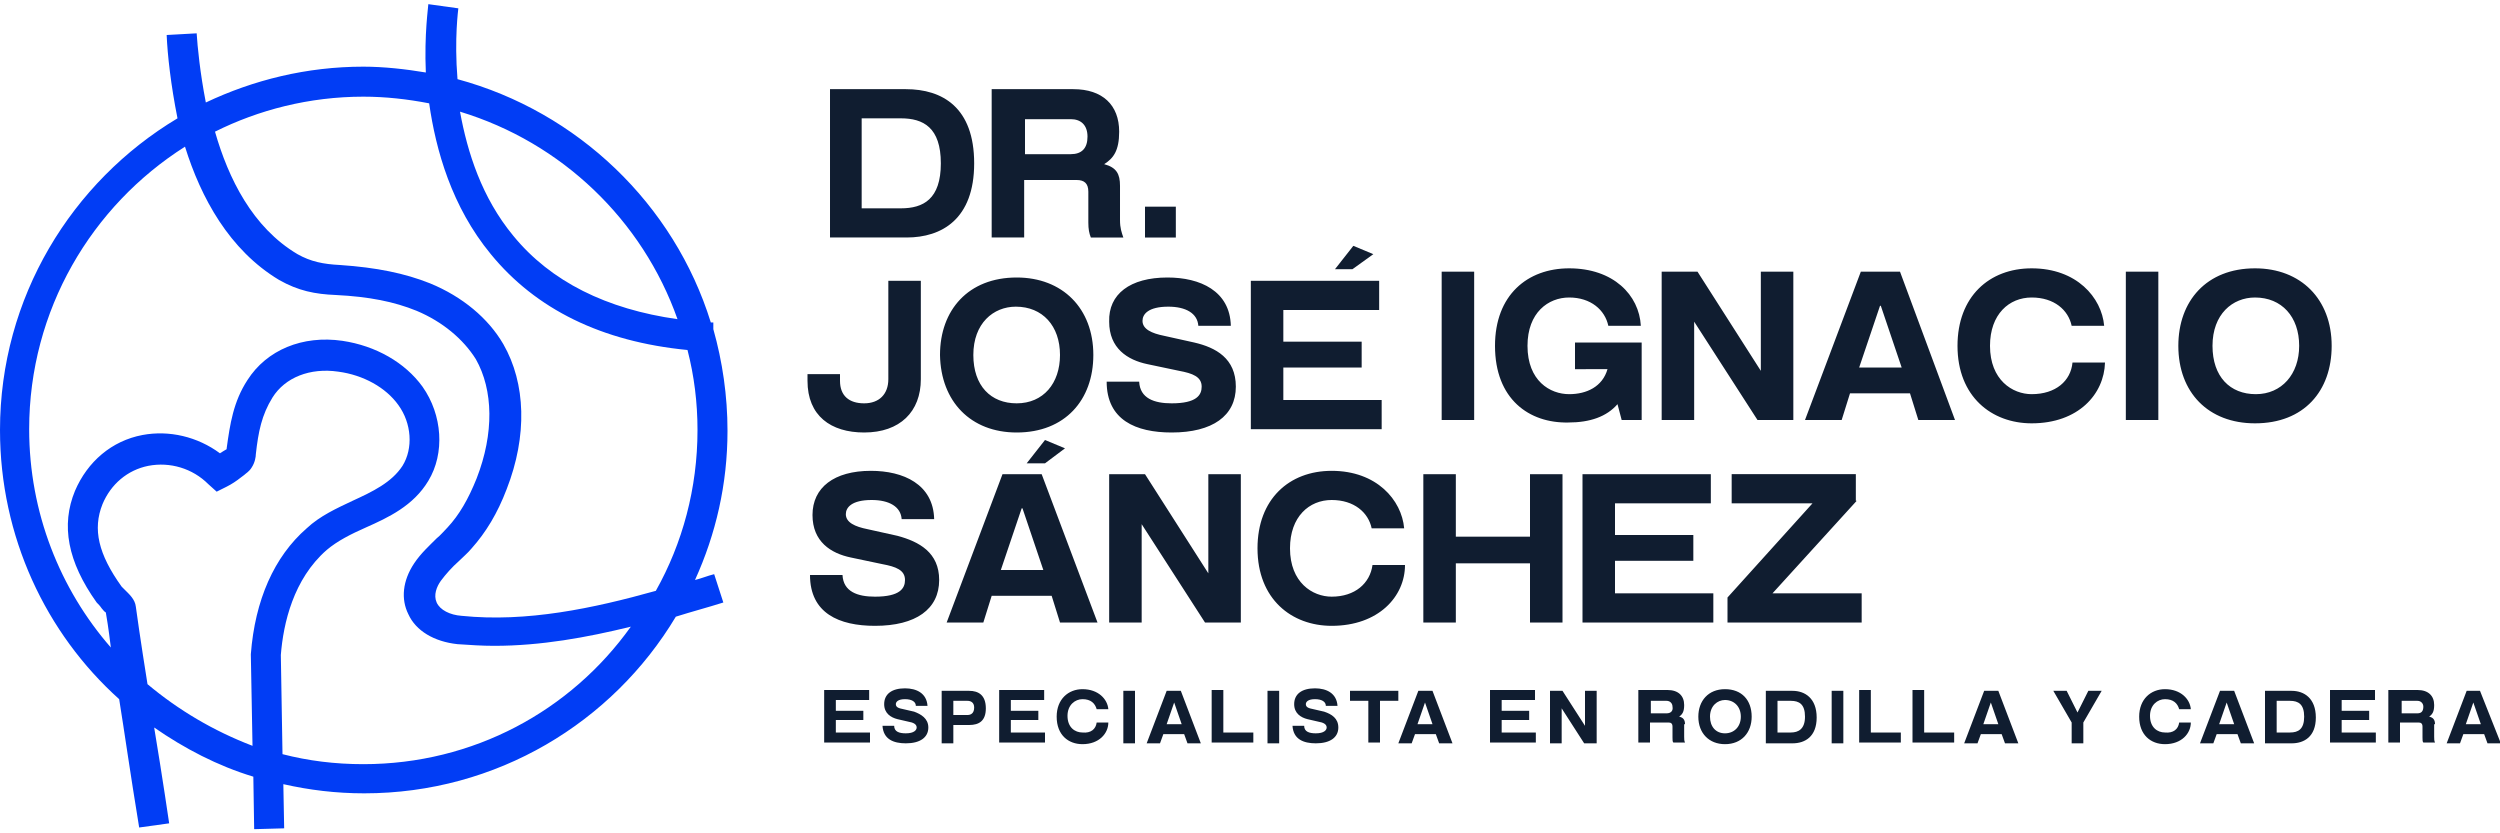
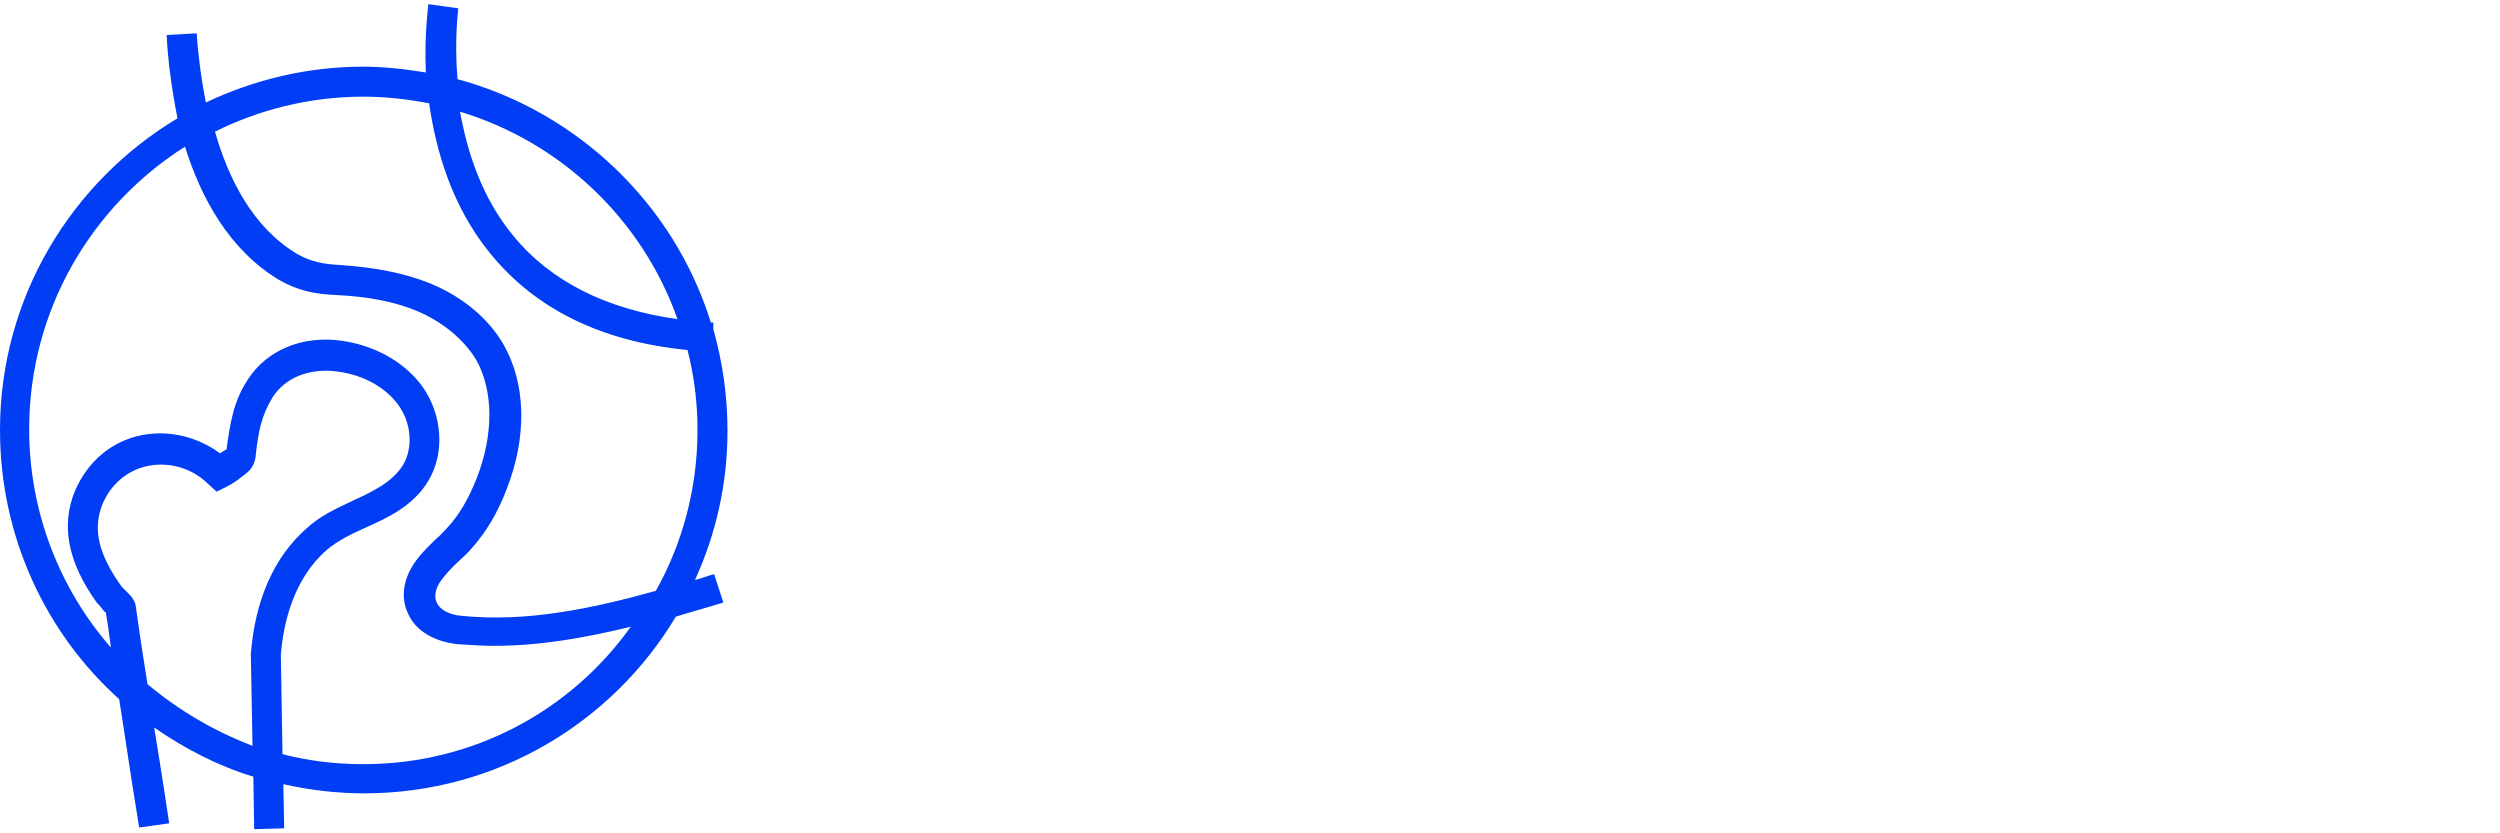
<svg xmlns="http://www.w3.org/2000/svg" version="1.1" id="Capa_1" x="0px" y="0px" viewBox="0 0 300 100" style="enable-background:new 0 0 300 100;" xml:space="preserve">
  <style type="text/css">
	.st0{fill:#FFFFFF;}
	.st1{fill:#101D30;}
	.st2{fill:#013DF5;}
</style>
  <g>
-     <path class="st1" d="M116.9,19.6c0-6.7-3.8-8.9-8.2-8.9h-9.1v17.8h9.2C113,28.5,116.9,26.3,116.9,19.6z M103.4,25V14.2h4.7   c2.7,0,4.8,1.1,4.8,5.4c0,4.3-2.1,5.4-4.8,5.4H103.4z M123,21.6h6.2c0.9,0,1.4,0.4,1.4,1.4v3.7c0,0.8,0.1,1.3,0.3,1.8h3.9   c-0.2-0.6-0.4-1.1-0.4-2.1v-4.1c0-1.4-0.4-2.2-1.9-2.6c1.1-0.7,1.8-1.6,1.8-3.9c0-3.2-2-5.1-5.5-5.1h-9.8v17.8h3.9V21.6z M123,14.3   h5.5c1.2,0,2,0.7,2,2.1c0,1.4-0.7,2.1-2,2.1H123V14.3z M141.1,28.5h-3.7v-3.7h3.7V28.5z M96.9,45.7v-0.8h3.9v0.8   c0,1.8,1.1,2.7,2.9,2.7c1.8,0,2.9-1.1,2.9-2.9V33.7h3.9v11.8c0,3.9-2.5,6.4-6.8,6.4C99.7,51.9,96.9,49.9,96.9,45.7z M122,51.9   c5.8,0,9.2-3.9,9.2-9.3c0-5.6-3.7-9.3-9.2-9.3c-5.8,0-9.2,3.9-9.2,9.3C112.9,48.2,116.5,51.9,122,51.9z M121.9,36.8   c3.2,0,5.3,2.3,5.3,5.8c0,3.4-2,5.8-5.2,5.8c-3.1,0-5.2-2.1-5.2-5.8C116.8,38.8,119.2,36.8,121.9,36.8z M140.1,33.3   c3.9,0,7.5,1.6,7.6,5.8h-3.9c-0.1-1.5-1.5-2.3-3.6-2.3c-2.4,0-3.1,0.9-3.1,1.7c0,1,1.1,1.5,2.6,1.8l3.6,0.8c2.6,0.6,5,1.9,5,5.3   c0,3.5-2.8,5.5-7.7,5.5c-4.3,0-7.8-1.5-7.8-6.1h3.9c0.1,2,1.8,2.6,3.9,2.6c3,0,3.6-1,3.6-2c0-1.2-1.1-1.6-2.7-1.9l-3.8-0.8   c-2.4-0.5-4.6-1.9-4.6-5.1C133,35.3,135.6,33.3,140.1,33.3z M165.8,51.5h-15.7V33.7h15.4v3.5H154V41h9.4v3.1H154V48h11.8V51.5z    M162.3,32.3h-2.1l2.2-2.8l2.4,1L162.3,32.3z M112.7,69.6c0,3.5-2.8,5.5-7.7,5.5c-4.3,0-7.8-1.5-7.8-6.1h3.9c0.1,2,1.8,2.6,3.9,2.6   c3,0,3.6-1,3.6-2c0-1.2-1.1-1.6-2.7-1.9l-3.8-0.8c-2.4-0.5-4.6-1.9-4.6-5.1c0-3.3,2.6-5.3,7-5.3c3.9,0,7.5,1.6,7.6,5.8h-3.9   c-0.1-1.5-1.5-2.3-3.6-2.3c-2.4,0-3.1,0.9-3.1,1.7c0,1,1.1,1.5,2.6,1.8l3.6,0.8C110.3,65,112.7,66.3,112.7,69.6z M131.7,74.7   l-6.7-17.8h-4.7l-6.7,17.8h4.4l1-3.2h7.2l1,3.2H131.7z M120.1,68.4l2.5-7.4h0.1l2.5,7.4H120.1z M148.9,74.7h-4.3L137,62.9v11.8   h-3.9V56.9h4.3l7.6,11.9V56.9h3.9V74.7z M159.8,75.1c-4.8,0-8.9-3.2-8.9-9.3c0-5.9,3.8-9.3,8.9-9.3c5.4,0,8.4,3.5,8.7,6.9h-3.9   c-0.4-1.9-2.1-3.4-4.8-3.4c-2.7,0-5,2-5,5.8c0,4.1,2.7,5.8,5,5.8c2.8,0,4.6-1.6,4.9-3.8h3.9C168.6,71.6,165.4,75.1,159.8,75.1z    M183.6,67.6h-8.9v7.1h-3.9V56.9h3.9v7.5h8.9v-7.5h3.9v17.8h-3.9V67.6z M193.8,60.4v3.8h9.4v3.1h-9.4v3.9h11.8v3.5h-15.7V56.9h15.4   v3.5H193.8z M222.8,60.1l-10.1,11.1h10.7v3.5h-16.1v-3l10.2-11.3h-9.7v-3.5h14.9V60.1z M123.2,55.6l2.2-2.8l2.4,1l-2.4,1.8H123.2z    M176.9,50.4H173V32.6h3.9V50.4z M179.4,41.5c0-6.1,3.9-9.3,8.9-9.3c5.3,0,8.4,3.2,8.6,6.9H193c-0.4-1.9-2.1-3.4-4.7-3.4   c-2.5,0-5,1.8-5,5.8c0,4.2,2.7,5.8,5,5.8c2.1,0,4-0.9,4.6-3H189v-3.2h8v9.3h-2.4l-0.5-1.9c-1.3,1.5-3.3,2.2-5.9,2.2   C183.5,50.8,179.4,47.9,179.4,41.5z M203.3,50.4h-3.9V32.6h4.3l7.6,11.9V32.6h3.9v17.8h-4.3l-7.6-11.8V50.4z M223.3,32.6l-6.7,17.8   h4.4l1-3.2h7.2l1,3.2h4.4L228,32.6H223.3z M223.1,44.1l2.5-7.4h0.1l2.5,7.4H223.1z M248.7,43.5h3.9c-0.1,3.8-3.2,7.3-8.8,7.3   c-4.8,0-8.9-3.2-8.9-9.3c0-5.9,3.8-9.3,8.9-9.3c5.4,0,8.4,3.5,8.7,6.9h-3.9c-0.4-1.9-2.1-3.4-4.8-3.4s-5,2-5,5.8   c0,4.1,2.7,5.8,5,5.8C246.7,47.3,248.5,45.7,248.7,43.5z M259,50.4h-3.9V32.6h3.9V50.4z M279.8,41.5c0-5.6-3.7-9.3-9.2-9.3   c-5.8,0-9.2,3.9-9.2,9.3c0,5.6,3.6,9.3,9.2,9.3C276.5,50.8,279.8,46.9,279.8,41.5z M270.7,47.3c-3.1,0-5.2-2.1-5.2-5.8   c0-3.8,2.4-5.8,5.1-5.8c3.2,0,5.3,2.3,5.3,5.8C275.9,44.9,273.8,47.3,270.7,47.3z M100.3,87.9h4.1v1.2h-5.5v-6.3h5.4v1.2h-4v1.3   h3.3v1.1h-3.3V87.9z M111.4,87.3c0,1.2-1,1.9-2.7,1.9c-1.5,0-2.7-0.5-2.8-2.1h1.4c0,0.7,0.6,0.9,1.4,0.9c1,0,1.3-0.4,1.3-0.7   c0-0.4-0.4-0.6-1-0.7l-1.3-0.3c-0.8-0.2-1.6-0.7-1.6-1.8c0-1.2,0.9-1.9,2.5-1.9c1.4,0,2.6,0.6,2.7,2.1h-1.4c0-0.5-0.5-0.8-1.3-0.8   c-0.8,0-1.1,0.3-1.1,0.6c0,0.4,0.4,0.5,0.9,0.6l1.3,0.3C110.5,85.7,111.4,86.2,111.4,87.3z M116.3,82.9H113v6.3h1.4v-2.2h1.9   c1.2,0,2-0.5,2-2C118.3,83.4,117.4,82.9,116.3,82.9z M116.1,85.8h-1.7v-1.7h1.7c0.4,0,0.8,0.2,0.8,0.8   C116.9,85.6,116.5,85.8,116.1,85.8z M121.3,87.9h4.1v1.2h-5.5v-6.3h5.4v1.2h-4v1.3h3.3v1.1h-3.3V87.9z M131.6,86.7h1.4   c0,1.3-1.1,2.6-3.1,2.6c-1.7,0-3.1-1.1-3.1-3.3c0-2.1,1.4-3.3,3.1-3.3c1.9,0,3,1.2,3.1,2.4h-1.4c-0.2-0.7-0.7-1.2-1.7-1.2   c-0.9,0-1.8,0.7-1.8,2c0,1.4,0.9,2,1.8,2C130.9,88,131.5,87.5,131.6,86.7z M134.8,82.9h1.4v6.3h-1.4V82.9z M140,82.9l-2.4,6.3h1.6   l0.4-1.1h2.5l0.4,1.1h1.6l-2.4-6.3H140z M140,86.9l0.9-2.6h0l0.9,2.6H140z M146.8,87.9h3.6v1.2h-5v-6.3h1.4V87.9z M152.1,82.9h1.4   v6.3h-1.4V82.9z M160.6,87.3c0,1.2-1,1.9-2.7,1.9c-1.5,0-2.7-0.5-2.8-2.1h1.4c0,0.7,0.6,0.9,1.4,0.9c1,0,1.3-0.4,1.3-0.7   c0-0.4-0.4-0.6-1-0.7l-1.3-0.3c-0.8-0.2-1.6-0.7-1.6-1.8c0-1.2,0.9-1.9,2.5-1.9c1.4,0,2.6,0.6,2.7,2.1h-1.4c0-0.5-0.5-0.8-1.3-0.8   c-0.8,0-1.1,0.3-1.1,0.6c0,0.4,0.4,0.5,0.9,0.6l1.3,0.3C159.8,85.7,160.6,86.2,160.6,87.3z M162,82.9h5.8v1.2h-2.2v5h-1.4v-5H162   V82.9z M170.2,82.9l-2.4,6.3h1.6l0.4-1.1h2.5l0.4,1.1h1.6l-2.4-6.3H170.2z M170.1,86.9l0.9-2.6h0l0.9,2.6H170.1z M180.2,87.9h4.1   v1.2h-5.5v-6.3h5.4v1.2h-4v1.3h3.3v1.1h-3.3V87.9z M190.2,82.9h1.4v6.3h-1.5l-2.7-4.2v4.2H186v-6.3h1.5l2.7,4.2V82.9z M202.2,86.9   c0-0.5-0.2-0.8-0.7-0.9c0.4-0.3,0.6-0.6,0.6-1.4c0-1.1-0.7-1.8-2-1.8h-3.5v6.3h1.4v-2.4h2.2c0.3,0,0.5,0.1,0.5,0.5v1.3   c0,0.3,0,0.5,0.1,0.6h1.4c-0.1-0.2-0.1-0.4-0.1-0.7V86.9z M200,85.6h-1.9v-1.5h1.9c0.4,0,0.7,0.3,0.7,0.7   C200.8,85.3,200.5,85.6,200,85.6z M207,82.7c-2,0-3.2,1.4-3.2,3.3c0,2,1.3,3.3,3.2,3.3c2,0,3.2-1.4,3.2-3.3   C210.2,84,209,82.7,207,82.7z M207,88c-1.1,0-1.8-0.8-1.8-2c0-1.3,0.9-2,1.8-2c1.1,0,1.9,0.8,1.9,2C208.9,87.2,208.1,88,207,88z    M215.1,82.9h-3.2v6.3h3.2c1.5,0,2.9-0.8,2.9-3.1S216.6,82.9,215.1,82.9z M214.9,87.9h-1.6v-3.8h1.6c1,0,1.7,0.4,1.7,1.9   C216.6,87.5,215.8,87.9,214.9,87.9z M219.8,82.9h1.4v6.3h-1.4V82.9z M224.5,87.9h3.6v1.2h-5v-6.3h1.4V87.9z M230.9,87.9h3.6v1.2h-5   v-6.3h1.4V87.9z M238.1,82.9l-2.4,6.3h1.6l0.4-1.1h2.5l0.4,1.1h1.6l-2.4-6.3H238.1z M238,86.9l0.9-2.6h0l0.9,2.6H238z M250.6,82.9   h1.6l-2.2,3.8v2.5h-1.4v-2.5l-2.2-3.8h1.6l1.3,2.6L250.6,82.9z M261.5,86.7h1.4c0,1.3-1.1,2.6-3.1,2.6c-1.7,0-3.1-1.1-3.1-3.3   c0-2.1,1.4-3.3,3.1-3.3c1.9,0,3,1.2,3.1,2.4h-1.4c-0.2-0.7-0.7-1.2-1.7-1.2c-0.9,0-1.8,0.7-1.8,2c0,1.4,0.9,2,1.8,2   C260.8,88,261.4,87.5,261.5,86.7z M266.4,82.9l-2.4,6.3h1.6l0.4-1.1h2.5l0.4,1.1h1.6l-2.4-6.3H266.4z M266.3,86.9l0.9-2.6h0   l0.9,2.6H266.3z M275,82.9h-3.2v6.3h3.2c1.5,0,2.9-0.8,2.9-3.1S276.5,82.9,275,82.9z M274.8,87.9h-1.6v-3.8h1.6   c1,0,1.7,0.4,1.7,1.9C276.5,87.5,275.8,87.9,274.8,87.9z M281,87.9h4.1v1.2h-5.5v-6.3h5.4v1.2h-4v1.3h3.3v1.1H281V87.9z    M292.2,86.9c0-0.5-0.2-0.8-0.7-0.9c0.4-0.3,0.6-0.6,0.6-1.4c0-1.1-0.7-1.8-2-1.8h-3.5v6.3h1.4v-2.4h2.2c0.3,0,0.5,0.1,0.5,0.5v1.3   c0,0.3,0,0.5,0.1,0.6h1.4c-0.1-0.2-0.1-0.4-0.1-0.7V86.9z M290.1,85.6h-1.9v-1.5h1.9c0.4,0,0.7,0.3,0.7,0.7   C290.8,85.3,290.6,85.6,290.1,85.6z M297.6,82.9H296l-2.4,6.3h1.6l0.4-1.1h2.5l0.4,1.1h1.6L297.6,82.9z M295.9,86.9l0.9-2.6h0   l0.9,2.6H295.9z" />
    <path class="st2" d="M85.7,68.9c-0.8,0.2-1.5,0.5-2.3,0.7c2.5-5.5,3.9-11.5,3.9-17.9c0-4.2-0.6-8.3-1.7-12.2l0-0.8   c-0.1,0-0.2,0-0.3,0c-4.4-14.2-16-25.3-30.4-29.2c-0.4-4.9,0.1-8.4,0.1-8.5l-3.6-0.5c0,0.3-0.5,3.6-0.3,8.2c-2.4-0.4-5-0.7-7.5-0.7   c-6.8,0-13.2,1.6-18.9,4.3c-0.7-3.6-1-6.7-1.1-8.3L20,4.2c0.1,2.4,0.5,6,1.3,10C8.6,21.8,0,35.7,0,51.6C0,64.4,5.5,76,14.3,83.9   c0.6,3.7,1.3,8.7,2.4,15.4l3.6-0.5c0,0-0.8-5.5-1.8-11.5c3.6,2.5,7.6,4.6,11.9,5.9l0.1,6.3l3.6-0.1l-0.1-5.3   c3.1,0.7,6.3,1.1,9.7,1.1c15.9,0,29.8-8.5,37.4-21.2c1.9-0.6,3.8-1.1,5.7-1.7L85.7,68.9z M81.3,38.3c-8.5-1.2-15.2-4.5-19.7-10   c-3.8-4.6-5.5-10-6.4-14.9C67.4,17.1,77.1,26.4,81.3,38.3z M43.6,11.6c2.7,0,5.3,0.3,7.9,0.8c0.8,5.6,2.7,12.4,7.4,18.1   C64.3,37.1,72.2,41,82.5,42c0.8,3.1,1.2,6.3,1.2,9.6c0,7-1.8,13.6-5,19.3c-7.5,2.1-15.5,3.8-23.3,3c-1.4-0.1-2.6-0.7-3-1.6   c-0.4-0.9,0-1.9,0.5-2.6c0.6-0.8,1.3-1.6,2.2-2.4c0.5-0.5,1-0.9,1.5-1.5c1.7-1.9,3.1-4.2,4.2-7.1c2.5-6.4,2.3-12.7-0.4-17.4   c-1.8-3.1-4.9-5.7-8.8-7.3c-3-1.2-6.4-1.9-10.8-2.2c-2-0.1-3.5-0.4-5.1-1.3c-5.4-3.2-8.3-9.1-9.9-14.7C31,13.2,37.1,11.6,43.6,11.6   z M17.7,82.1c-0.8-5-1.4-9.2-1.4-9.3c-0.1-0.9-0.8-1.5-1.4-2.1c-0.1-0.1-0.2-0.2-0.3-0.3c-2.8-3.9-3.5-6.9-2.3-9.9   c1-2.4,3-4.1,5.5-4.6c2.6-0.5,5.3,0.3,7.2,2.2L26,59l1.2-0.6c0.6-0.3,1.2-0.7,1.7-1.1l0.4-0.3c0.2-0.2,0.6-0.4,0.9-0.9   c0.4-0.6,0.5-1.3,0.5-1.6c0.3-2.7,0.7-4.7,2-6.8c1.5-2.4,4.5-3.6,7.9-3.1c3,0.4,5.7,1.9,7.2,4c1.6,2.2,1.8,5.2,0.5,7.3   c-1.3,2-3.6,3.1-6,4.2c-1.9,0.9-3.9,1.8-5.5,3.3c-3.9,3.4-6.2,8.6-6.7,15.1l0,0.1l0.2,10.9C25.6,87.7,21.4,85.2,17.7,82.1z    M12.7,73.5c0,0,0-0.1,0-0.2l0,0C12.7,73.4,12.7,73.4,12.7,73.5z M43.6,91.7c-3.4,0-6.6-0.4-9.7-1.2l-0.2-11.9   c0.3-3.8,1.5-9.1,5.5-12.6c1.3-1.1,2.9-1.9,4.7-2.7c2.7-1.2,5.7-2.6,7.5-5.6c2-3.3,1.7-7.9-0.7-11.3c-2.1-2.9-5.6-4.9-9.6-5.5   c-4.8-0.7-9.1,1.1-11.4,4.7c-1.7,2.6-2.1,5.3-2.5,8.2c0,0,0,0,0,0.1l-0.5,0.3c-0.1,0.1-0.2,0.1-0.3,0.2c-2.7-2-6.1-2.8-9.3-2.2   c-3.7,0.7-6.6,3.2-8.1,6.7c-1.7,4.1-0.9,8.5,2.6,13.4c0.2,0.2,0.4,0.4,0.6,0.7c0.1,0.1,0.3,0.4,0.5,0.5c0.1,0.6,0.3,1.7,0.6,4.2   c-6.1-7-9.8-16.2-9.8-26.2c0-14.3,7.5-26.8,18.7-33.9c1.9,6.1,5.3,12.4,11.3,16c2.3,1.3,4.3,1.7,6.8,1.8c4,0.2,7,0.8,9.7,1.9   c3.1,1.3,5.6,3.4,7.1,5.8c2.1,3.7,2.2,8.9,0.1,14.3c-1,2.5-2.1,4.4-3.5,5.9c-0.4,0.4-0.8,0.9-1.3,1.3c-0.9,0.9-1.9,1.8-2.7,3   c-1.4,2.1-1.6,4.3-0.7,6.1c0.9,2,3.1,3.3,5.9,3.6c1.5,0.1,2.9,0.2,4.4,0.2c5.6,0,11.1-1,16.4-2.3C68.5,85.3,56.8,91.7,43.6,91.7z" />
  </g>
</svg>